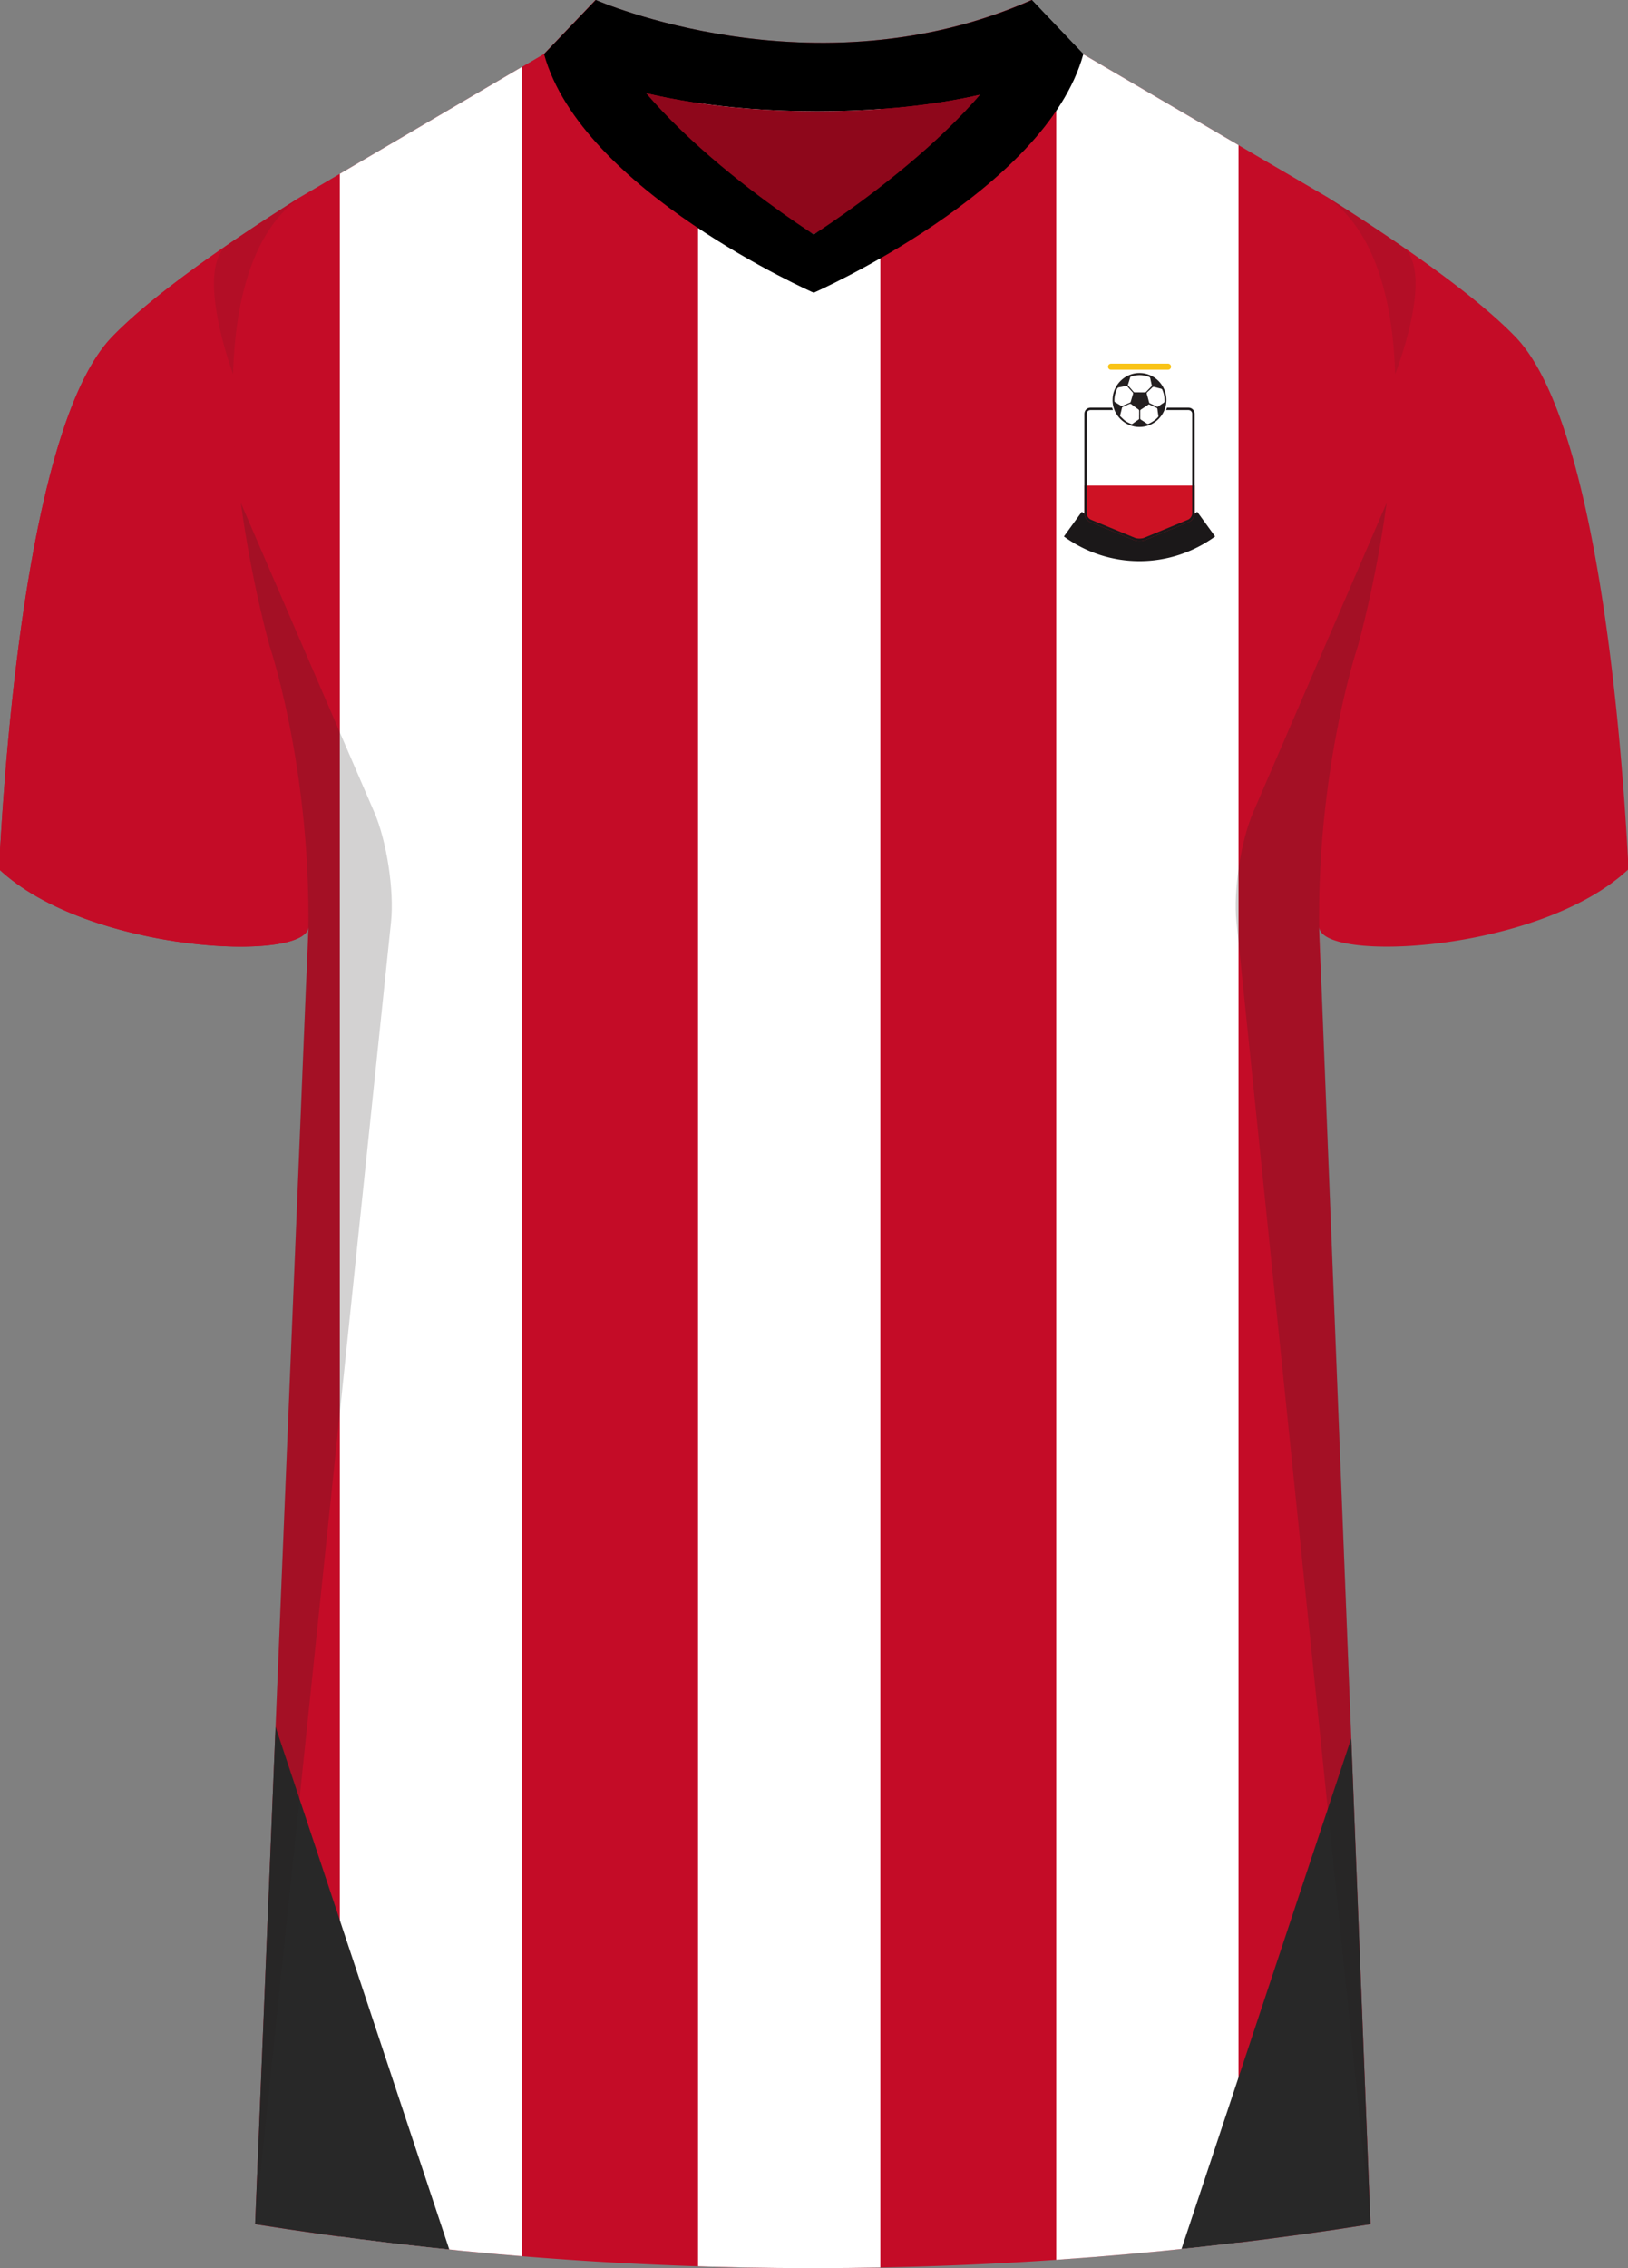
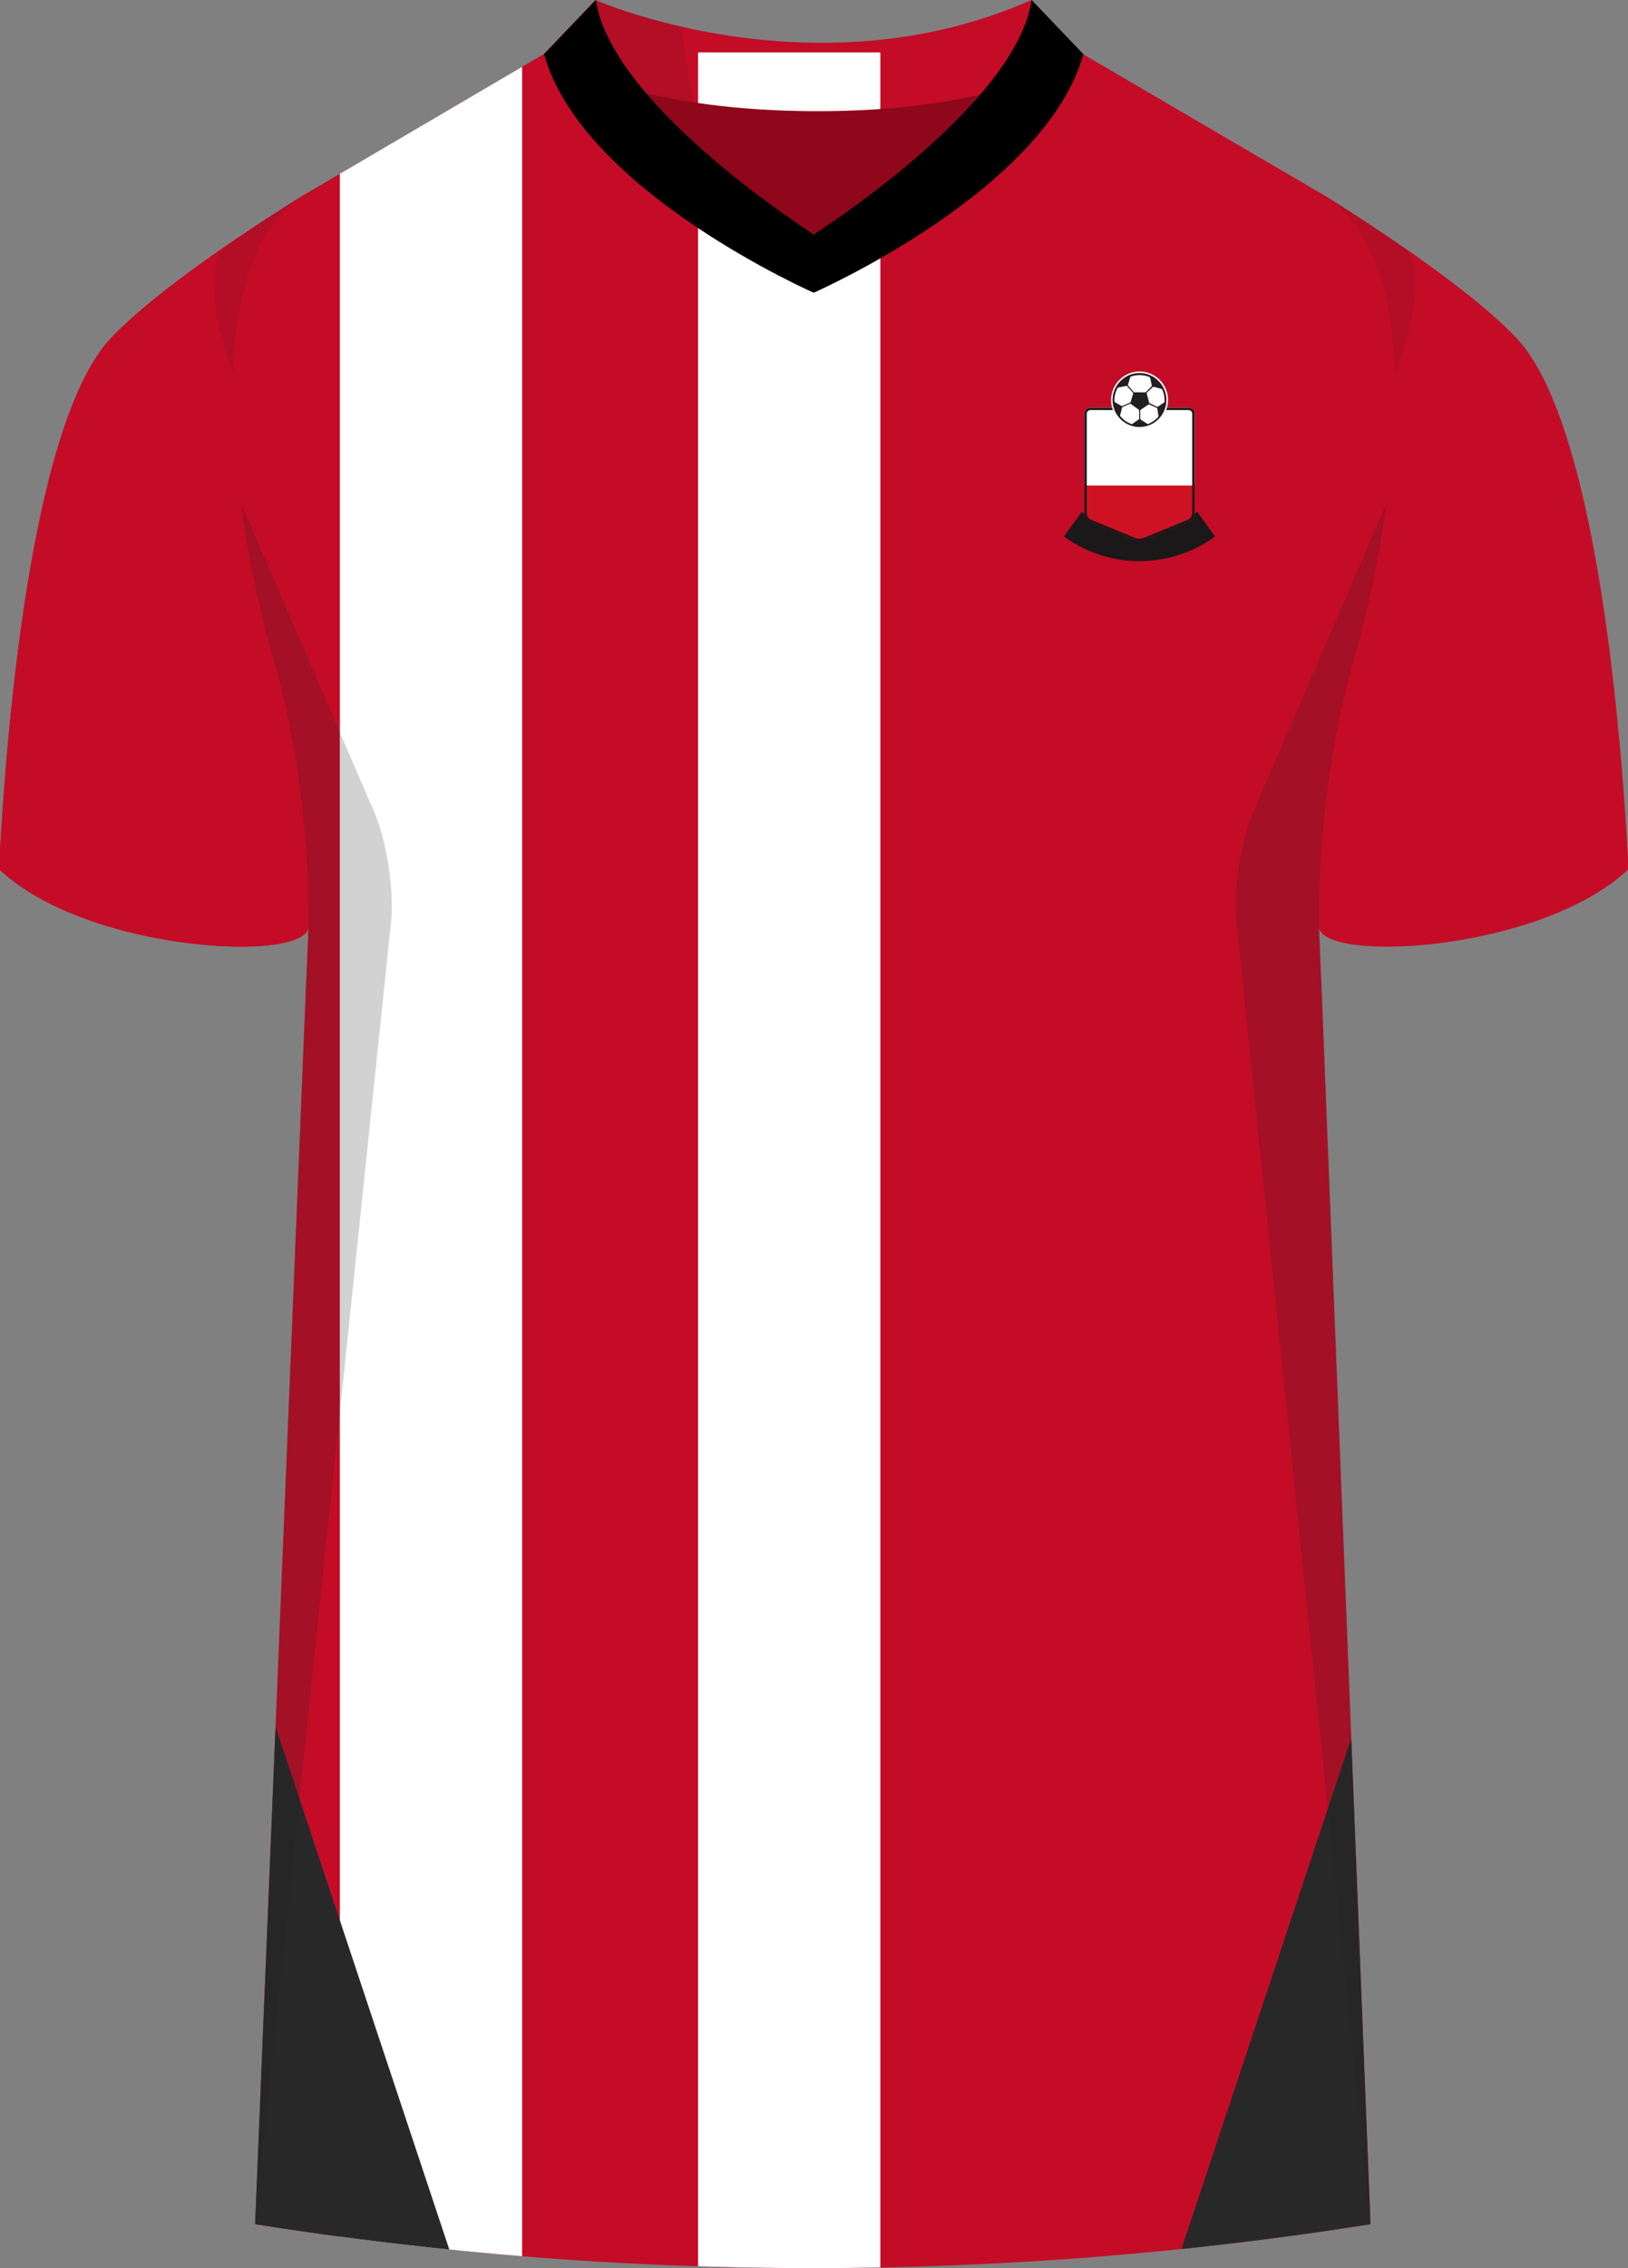
<svg xmlns="http://www.w3.org/2000/svg" viewBox="0 0 359.17 500">
  <rect x="0" y="0" width="359.17" height="500" fill="#808080" stroke="none" />
  <defs>
    <clipPath id="clippath-2">
      <path id="Body" d="m238.3 11.56 54.38 31.8c29.13 20.49 6.91 98.94 6.91 98.94s-8.95 26.4-8.59 61.93l11.35 286.08a786.54 786.54 0 0 1-246.07 0l11.77-286.08c.37-35.53-8.59-61.93-8.59-61.93s-22.22-78.45 6.91-98.94l54.21-31.8h117.71Z" class="cls-8" />
    </clipPath>
    <style>.cls-1{fill:#c40c27}.cls-2{fill:#f9c316}.cls-3,.cls-4{fill:#fff}.cls-4,.cls-5{fill-rule:evenodd}.cls-5,.cls-6,.cls-7{fill:#231f20}.cls-8{fill:none}.cls-9{isolation:isolate}.cls-10{fill:#282828}.cls-11{mix-blend-mode:multiply;opacity:.2}.cls-12{fill:#8e071b}.cls-13{fill:#ce1224}.cls-7{opacity:.5}.cls-14{fill:#1b1819}.cls-15{clip-path:url(#clippath-2)}</style>
  </defs>
  <g class="cls-9">
    <g id="Laag_1">
      <g id="Southampton">
        <path id="Jersey_Color" d="M292.68 43.36c16.69 10.52 32.92 21.85 41.69 30.94 18.05 18.72 23.45 88.61 24.92 117.3-19.56 18.44-68.2 20.76-68.28 12.63l11.35 286.08a786.54 786.54 0 0 1-246.07 0l11.77-286.08c-.08 8.13-48.73 5.8-68.28-12.63C1.25 162.92 6.65 93.02 24.7 74.3c8.76-9.09 24.99-20.42 41.68-30.94l53.58-31.43L131.36 0s48.24 21.23 96.19 0l10.74 11.56 54.38 31.8Z" class="cls-1" />
        <g id="Sleeves">
          <path d="M68.05 204.23c-.08 8.13-48.73 5.8-68.28-12.63 1.47-28.68 6.87-98.58 24.92-117.3 8.76-9.09 24.99-20.42 41.68-30.94-29.13 20.49-6.91 98.94-6.91 98.94s8.95 26.4 8.59 61.93Z" class="cls-1" />
        </g>
        <g class="cls-15">
          <path d="M154-5.41h40.22v510.83H154zM74.97-5.41h40.22v510.83H74.97z" class="cls-3" />
          <path d="M53.15 503.37h48.46L59.76 377.56l-6.61 23.7v102.11z" class="cls-10" />
-           <path d="M233.02-5.41h40.22v510.83h-40.22z" class="cls-3" />
          <path d="M306.82 502.7h-48.46l41.85-125.81 6.61 23.7V502.7z" class="cls-10" />
        </g>
        <g id="Shading" class="cls-11">
          <path d="M67.45 217.65c3.28-42.1-8-75.36-8-75.36s-3.92-13.84-6.31-31.41l29.42 68.13c2.77 6.4 4.43 17.31 3.71 24.25L56.29 490.3l11.17-272.66ZM291.61 217.65c-3.28-42.1 8-75.36 8-75.36s3.92-13.84 6.31-31.41l-29.42 68.13c-2.77 6.4-4.43 17.31-3.71 24.25l29.57 287.04-10.75-272.66Z" class="cls-6" />
          <path d="M50.2 53.98c5.17-3.55 10.65-7.13 16.17-10.62-10.67 7.5-14.45 22.78-14.95 39.13 0 0-8.61-23.09-1.22-28.52ZM309.39 54.34a537.69 537.69 0 0 0-16.71-10.98c10.67 7.5 14.61 22.78 15.12 39.13 0 0 8.98-22.73 1.59-28.16ZM157.22 35.6C145.36 23.76 134.34 14.33 131.36 0c0 0 7.46 3.28 19.43 5.98 0 0-.96 9.27 6.43 29.62Z" class="cls-7" />
        </g>
        <g id="Logo">
          <path d="M251.4 123.7c-5.85 0-11.69-1.81-16.68-5.44l3.94-5.43a21.61 21.61 0 0 0 25.48 0l3.94 5.43c-4.99 3.62-10.84 5.44-16.68 5.44Z" class="cls-14" />
          <g>
            <path d="M263.56 107.04v6.17c0 .74-.56 1.57-1.24 1.85l-9.68 3.99c-.68.28-1.8.28-2.48 0l-9.68-3.99c-.68-.28-1.24-1.11-1.24-1.85v-6.17h24.33Z" class="cls-13" />
            <path d="M239.24 107.04V91.21c0-.74.6-1.34 1.34-1.34h21.64c.74 0 1.34.6 1.34 1.34v15.83" class="cls-3" />
            <path d="M262.22 90.4c.44 0 .8.36.8.8v22c0 .52-.42 1.16-.91 1.36l-9.68 3.99c-.26.11-.64.17-1.04.17s-.77-.06-1.04-.17l-9.68-3.99c-.48-.2-.91-.83-.91-1.36v-22c0-.44.36-.8.8-.8h21.64m.02-.53h-21.64c-.74 0-1.34.6-1.34 1.34v22c0 .74.56 1.57 1.24 1.85l9.68 3.99c.34.14.79.21 1.24.21s.9-.07 1.24-.21l9.68-3.99c.68-.28 1.24-1.11 1.24-1.85v-22c0-.74-.6-1.34-1.34-1.34Z" class="cls-14" />
          </g>
          <g>
            <path d="M257.69 88.17c0-3.47-2.81-6.28-6.28-6.28s-6.28 2.81-6.28 6.28 2.81 6.28 6.28 6.28 6.28-2.81 6.28-6.28Z" class="cls-4" />
            <path d="M245.46 88.17c-.03-3.13 2.59-5.94 5.92-5.94 3.47 0 5.94 2.86 5.96 5.91.02 3.04-2.41 5.97-5.94 5.99-3.19.02-5.94-2.61-5.95-5.95Zm5.99-1.67h1.11c.12 0 .22-.02.31-.12.37-.39.76-.78 1.14-1.17.09-.09.12-.18.09-.31-.11-.48-.22-.97-.31-1.45a.456.456 0 0 0-.31-.37c-1.29-.5-2.59-.51-3.9-.09-.13.04-.21.11-.25.25-.15.5-.3 1-.46 1.5-.04.13-.03.21.06.31.38.42.74.84 1.11 1.27.09.11.19.17.35.17.36-.01.72 0 1.08 0Zm-.12 4.92v-.82c0-.15-.05-.25-.17-.34-.52-.37-1.04-.74-1.55-1.14-.16-.13-.3-.13-.47-.05-.47.21-.94.42-1.41.62-.13.05-.18.13-.21.25-.12.53-.25 1.06-.39 1.58-.03.13 0 .22.09.31.21.2.43.4.63.6.48.47 1.07.76 1.68 1.02.13.06.24.04.35-.04.43-.31.87-.62 1.31-.92.1-.07.14-.14.13-.26v-.82Zm-5.46-3.39v.35c-.01.14.05.23.17.3.42.25.84.5 1.25.75.13.08.25.09.38.03.53-.23 1.07-.46 1.6-.69.1-.04.16-.09.19-.2l.51-1.73c.04-.14.02-.26-.09-.37-.4-.43-.79-.86-1.17-1.29-.09-.11-.19-.14-.33-.1-.49.11-.98.22-1.48.3a.55.55 0 0 0-.45.35c-.34.73-.55 1.49-.58 2.3Zm7.7.82c.56.27 1.11.54 1.65.81.1.05.17.04.26-.02.41-.28.81-.56 1.23-.83.14-.09.21-.2.21-.38.01-.86-.14-1.7-.48-2.49-.06-.13-.13-.2-.27-.24-.51-.13-1.01-.26-1.52-.4-.18-.05-.31-.01-.44.12-.34.34-.69.68-1.06 1-.16.14-.18.26-.13.45.18.65.36 1.31.54 1.98Zm-.09.27c-.6.4-1.19.79-1.78 1.18-.1.07-.13.15-.13.27v1.66c0 .14.05.23.17.31.43.27.85.54 1.26.83.16.11.29.1.46.03.73-.35 1.4-.78 1.96-1.38.12-.12.17-.23.14-.41-.08-.47-.15-.94-.2-1.41-.02-.17-.09-.26-.24-.32-.54-.24-1.08-.49-1.64-.75Z" class="cls-5" />
          </g>
-           <path d="M257.69 81.51h-12.57a.67.67 0 0 1 0-1.34h12.57a.67.67 0 0 1 0 1.34Z" class="cls-2" />
        </g>
        <g id="Collar">
          <g>
-             <path d="M227.66 0c-47.95 21.23-96.2 0-96.2 0l-5.81 6.08-5.59 5.85s17.44 12.57 60.3 12.59c41.56-.02 57.7-11.83 58.66-12.59L234 6.66 227.66 0Z" />
            <path d="M179.53 51.67s-32.32-17.69-40.98-32.14c9.66 2.65 23.39 4.98 41.81 4.98 17.62 0 30.67-2.14 39.93-4.64-8.69 14.27-40.77 31.8-40.77 31.8Z" class="cls-12" />
          </g>
          <path d="M227.6 0c-3.51 23.5-48.07 51.67-48.07 51.67S134.98 23.5 131.46 0l-11.43 11.93c8.29 30.12 59.49 52.6 59.49 52.6s51.2-22.48 59.49-52.6L227.6 0Z" />
        </g>
      </g>
    </g>
  </g>
</svg>